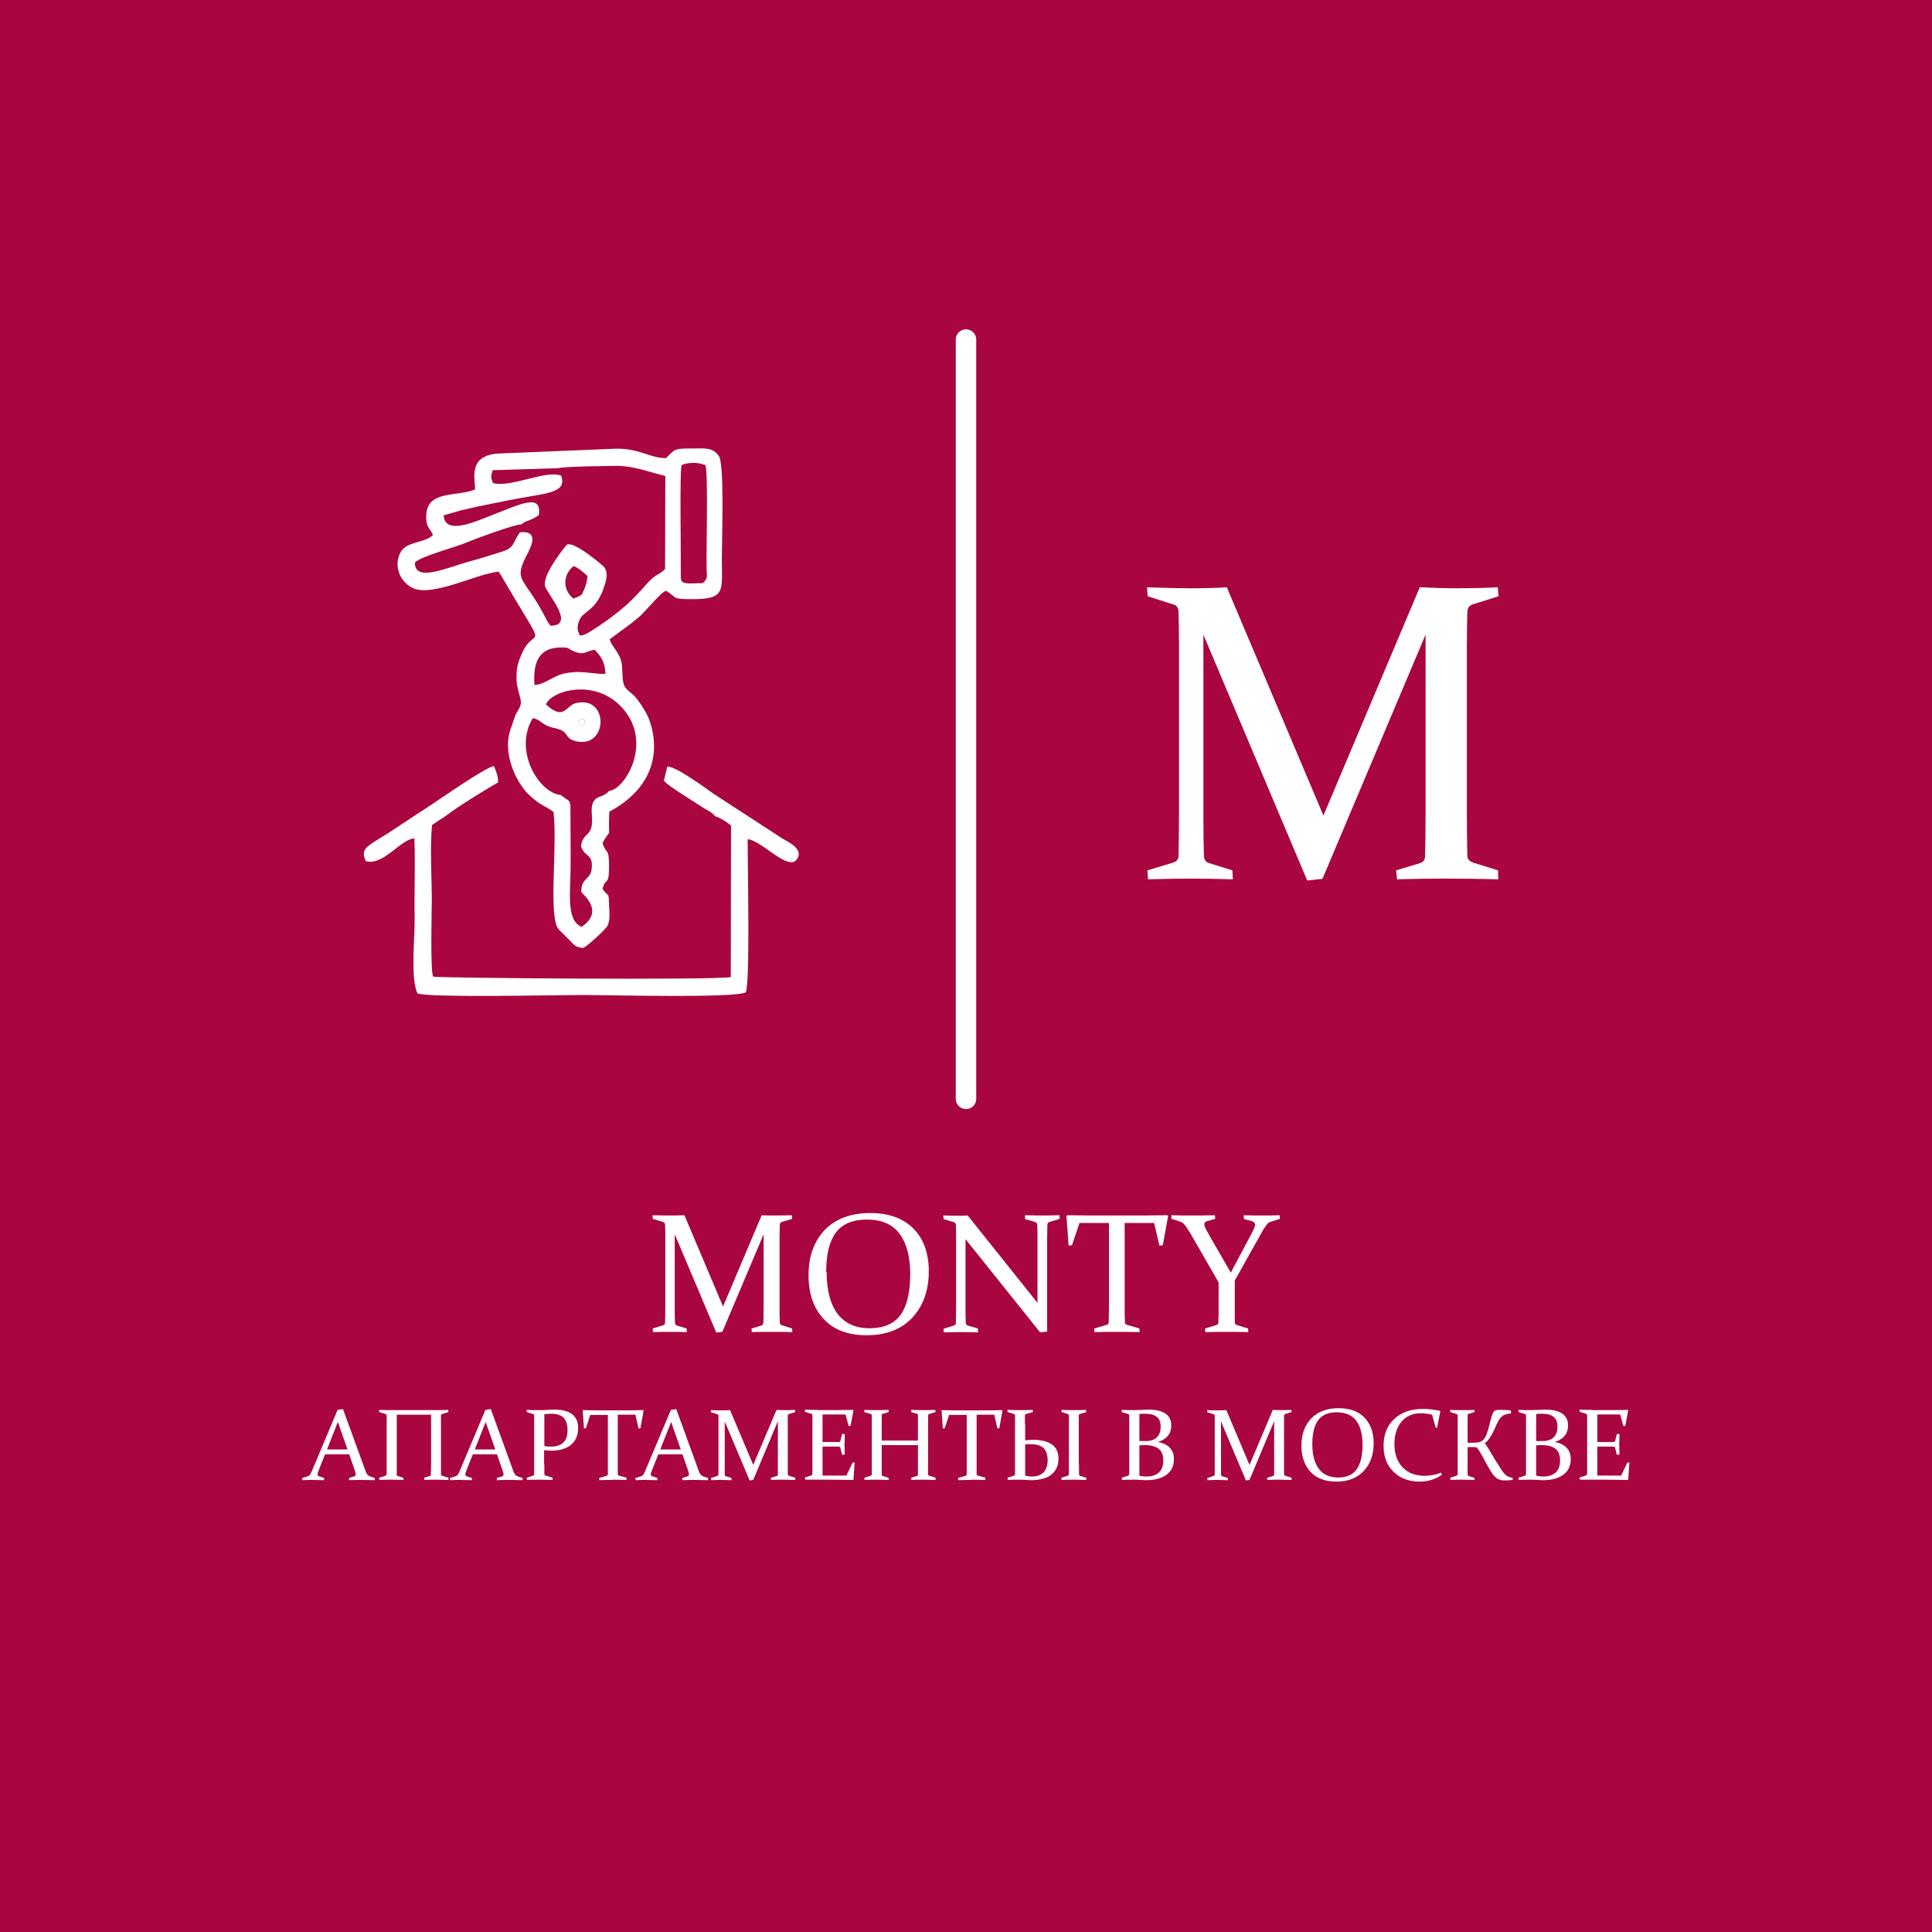
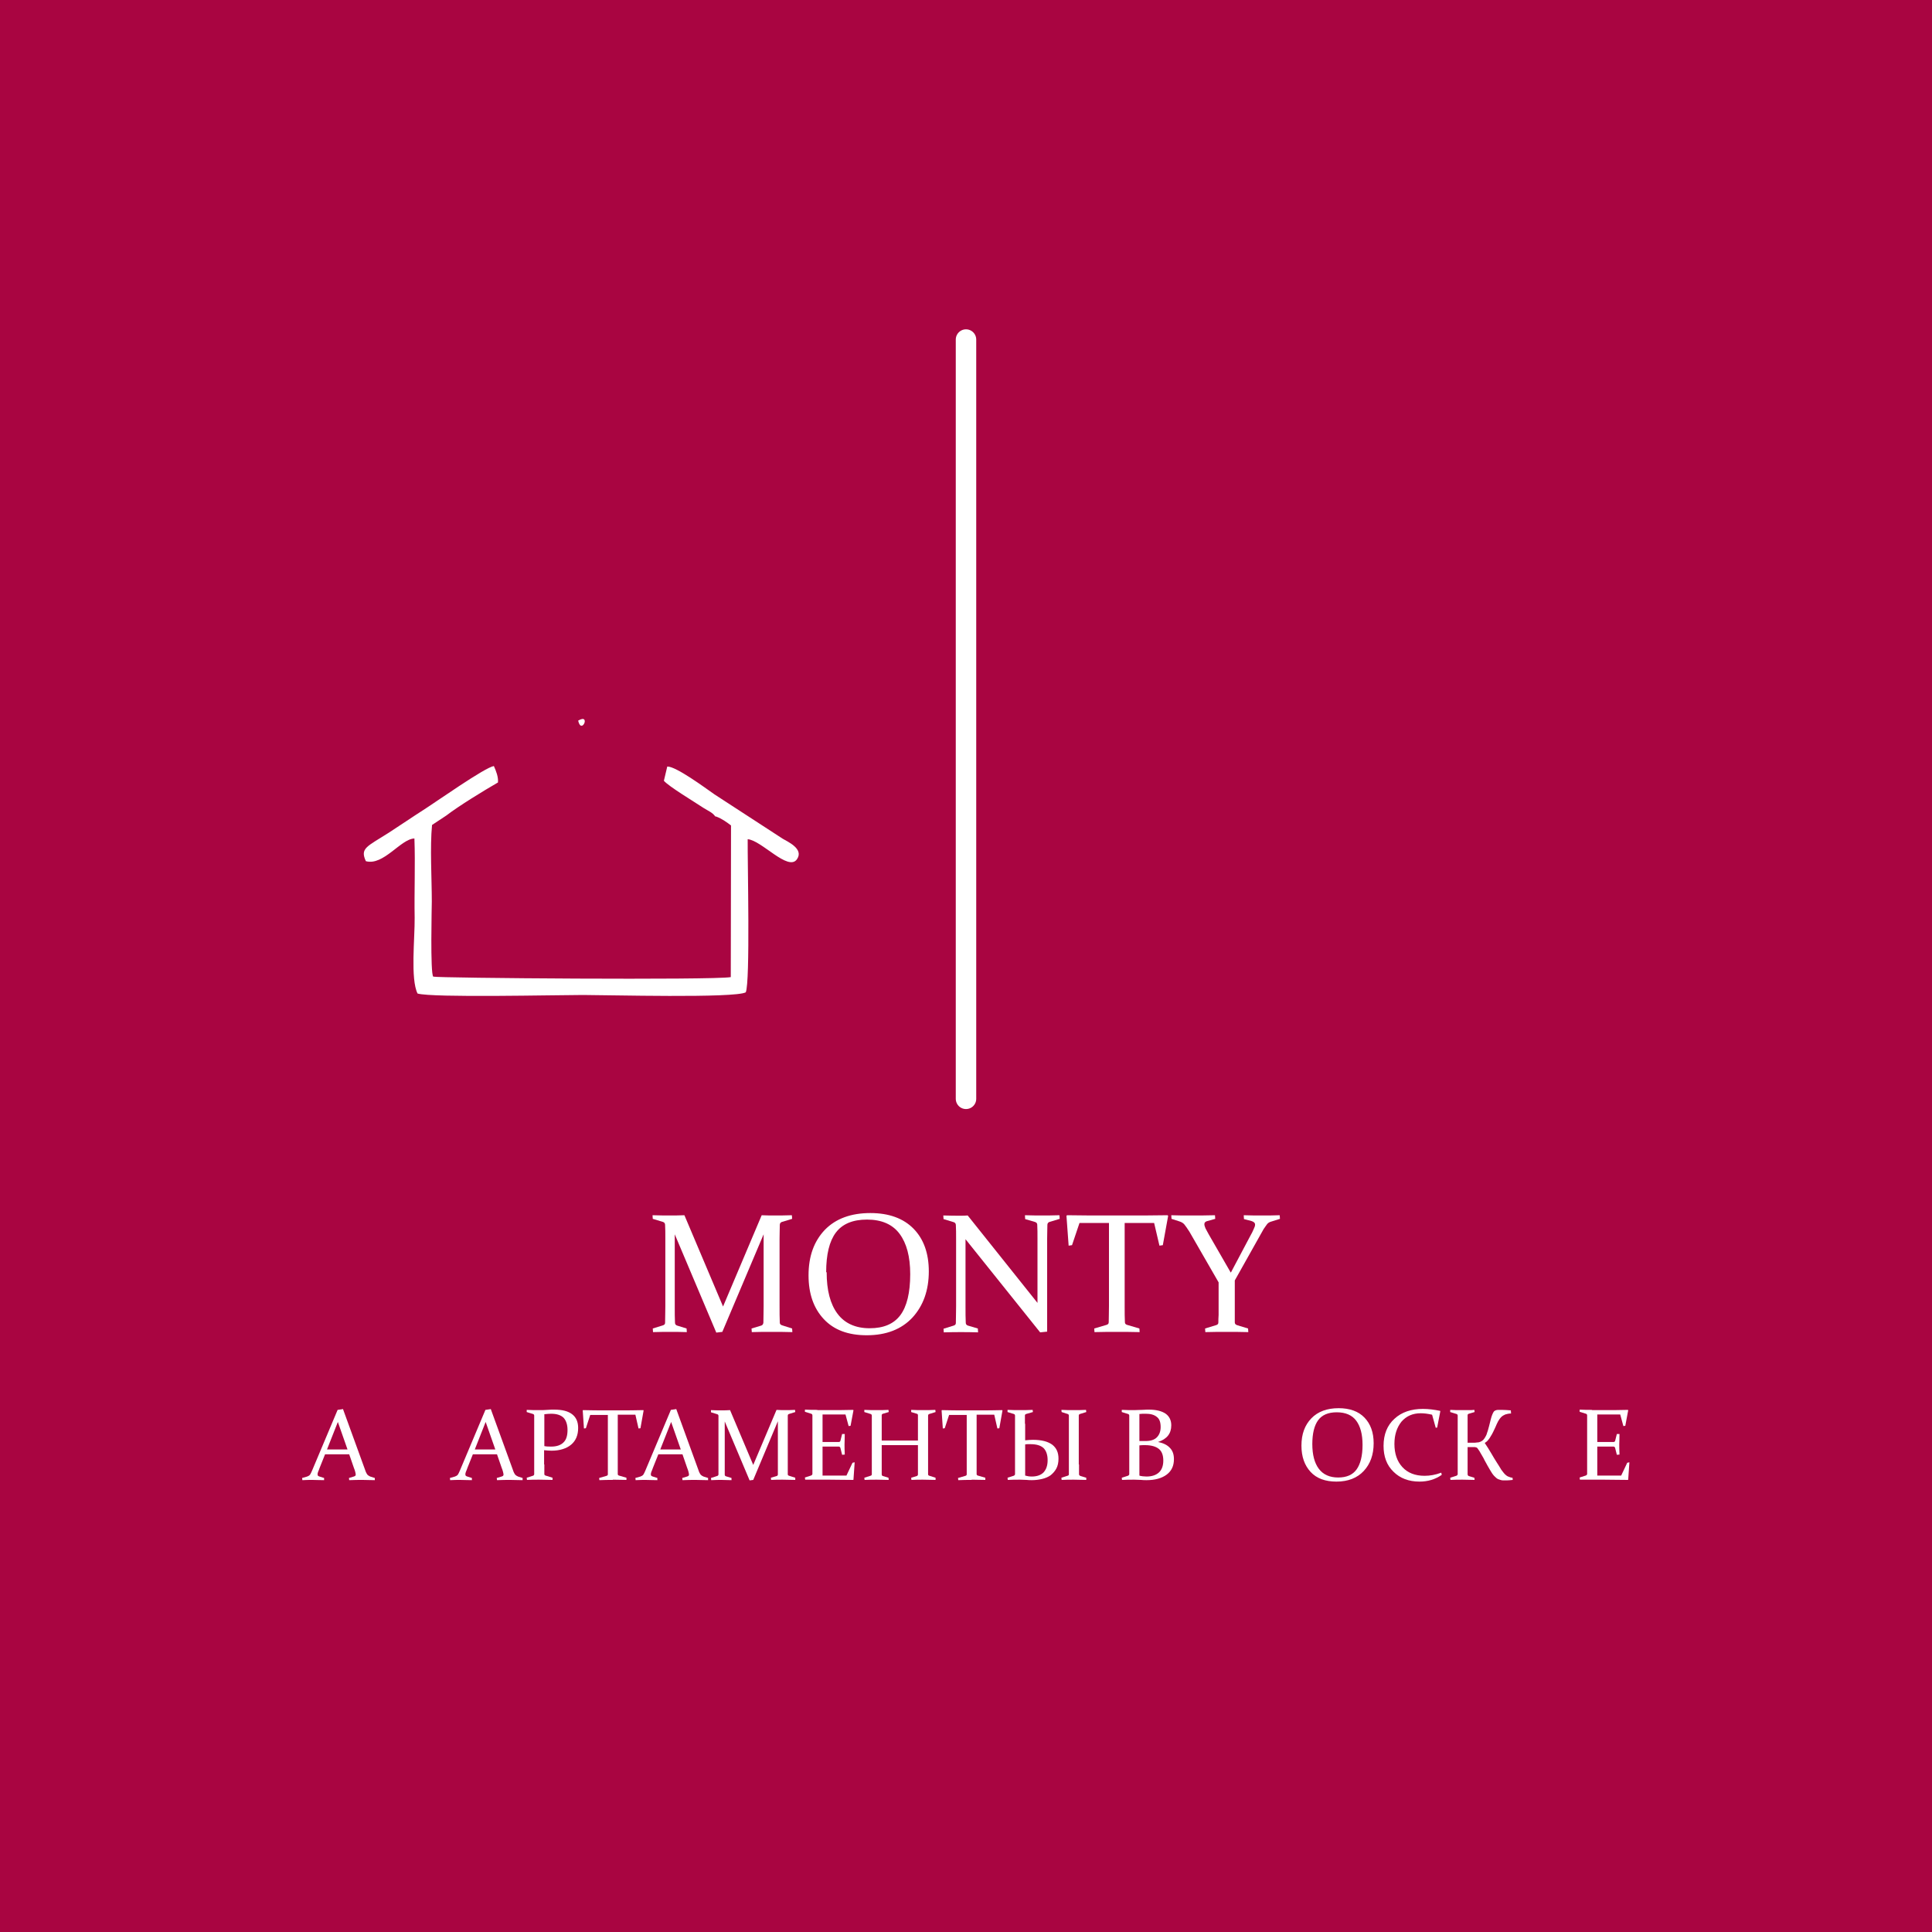
<svg xmlns="http://www.w3.org/2000/svg" xml:space="preserve" width="80mm" height="80mm" version="1.1" style="shape-rendering:geometricPrecision; text-rendering:geometricPrecision; image-rendering:optimizeQuality; fill-rule:evenodd; clip-rule:evenodd" viewBox="0 0 8000 8000">
  <defs>
    <style type="text/css"> .str0 {stroke:white;stroke-width:84.67;stroke-linecap:round} .fil1 {fill:none} .fil0 {fill:#A90541} .fil3 {fill:white} .fil2 {fill:white;fill-rule:nonzero} </style>
  </defs>
  <g id="Слой_x0020_1">
    <polygon class="fil0" points="0,0 8000,0 8000,8000 0,8000 " />
    <line class="fil1 str0" x1="4000" y1="1406" x2="4000" y2="4550" />
-     <path class="fil2" d="M5884 2432c54,2 103,4 146,4 43,0 100,-1 172,-4l3 37 -108 34c-13,5 -20,14 -21,29 -1,38 -2,86 -2,143l0 699c0,68 1,125 2,171 1,13 9,22 24,27l103 32 1 37c-76,-2 -148,-3 -218,-3 -68,0 -136,1 -201,3l-4 -37 99 -30c14,-4 21,-14 21,-30 1,-45 2,-102 2,-170l0 -746 -427 1011 -63 7 -430 -1018 0 746c0,68 1,124 2,170 1,16 8,26 22,30l96 30 2 37c-68,-2 -126,-3 -172,-3 -45,0 -105,1 -179,3l-3 -37 106 -32c15,-5 23,-14 23,-27 1,-46 2,-104 2,-171l0 -699c0,-57 -1,-105 -2,-143 -1,-15 -7,-25 -21,-29l-107 -34 -2 -37c74,2 133,4 176,4 49,0 101,-1 154,-4l400 945 399 -945z" />
    <path class="fil2" d="M3151 5032c22,1 41,1 59,1 17,0 40,0 69,-1l1 15 -43 13c-5,2 -8,6 -8,12 0,15 -1,34 -1,57l0 279c0,27 0,50 1,69 0,5 3,9 10,11l41 13 1 15c-30,-1 -59,-1 -87,-1 -27,0 -54,0 -81,1l-1 -15 40 -12c6,-2 8,-6 9,-12 0,-18 1,-41 1,-68l0 -298 -171 404 -25 3 -172 -407 0 298c0,27 0,50 1,68 0,6 3,10 9,12l39 12 1 15c-27,-1 -50,-1 -69,-1 -18,0 -42,0 -71,1l-1 -15 42 -13c6,-2 9,-5 9,-11 0,-19 1,-42 1,-69l0 -279c0,-23 0,-42 -1,-57 0,-6 -3,-10 -8,-12l-43 -13 -1 -15c30,1 53,1 70,1 20,0 40,0 62,-1l160 378 160 -378z" />
    <path id="1" class="fil2" d="M3423 5268c0,75 15,132 45,172 30,40 75,60 133,60 58,0 100,-18 127,-54 27,-36 41,-93 41,-170 0,-73 -15,-128 -44,-167 -29,-39 -74,-59 -135,-59 -59,0 -102,18 -129,54 -27,36 -40,91 -40,164zm423 -4c0,79 -23,143 -68,192 -45,48 -108,73 -189,73 -77,0 -136,-22 -178,-67 -42,-45 -63,-105 -63,-181 0,-80 23,-142 68,-189 45,-46 108,-69 188,-69 77,0 137,22 179,65 42,43 63,102 63,177z" />
    <path id="2" class="fil2" d="M3998 5131l0 278c0,27 0,50 1,68 0,6 3,10 9,12l41 12 1 16c-29,-1 -52,-1 -71,-1 -18,0 -42,0 -71,1l-1 -15 42 -13c6,-2 9,-5 9,-11 0,-19 1,-42 1,-69l0 -279c0,-23 0,-42 -1,-57 0,-6 -3,-10 -8,-12l-43 -13 -1 -15c30,1 53,1 70,1 10,0 21,0 31,-1l289 362 0 -266c0,-22 0,-42 -1,-58 0,-5 -3,-9 -9,-11l-41 -12 -1 -16c29,1 53,1 72,1 18,0 42,0 71,-1l1 15 -43 13c-5,2 -8,6 -8,12 0,15 -1,34 -1,57l0 385 -29 3 -310 -387z" />
    <path id="3" class="fil2" d="M4626 5515c-28,0 -60,0 -94,1l-1 -15 51 -15c6,-2 9,-5 9,-11 0,-17 1,-40 1,-67l0 -344 -122 0 -31 92 -14 2 -9 -123 2 -3c57,1 111,1 162,1l92 0c52,0 106,0 163,-1l2 3 -22 121 -14 2 -22 -94 -122 0 0 344c0,27 0,50 1,67 0,6 3,9 9,11l51 15 1 15c-36,-1 -67,-1 -94,-1z" />
    <path id="4" class="fil2" d="M5097 5269l80 -151c6,-11 11,-20 14,-28 4,-8 6,-14 6,-19 0,-7 -5,-12 -15,-15l-31 -8 -1 -16c25,1 50,1 76,1 25,0 49,0 73,-1l1 15 -35 11c-8,2 -15,6 -19,12 -4,6 -9,12 -14,20l-119 212 0 105c0,14 0,26 0,38 0,11 0,22 0,31 0,6 4,10 12,12l43 13 1 15c-32,-1 -62,-1 -89,-1 -28,0 -58,0 -89,1l-1 -15 46 -14c6,-2 9,-5 9,-11 0,-9 0,-19 1,-31 0,-11 0,-24 0,-38l0 -97 -121 -210c-9,-14 -16,-24 -21,-30 -5,-6 -12,-10 -22,-13l-31 -10 -1 -15c21,1 49,1 85,1 31,0 63,0 96,-1l1 15 -32 9c-5,1 -8,3 -10,5 -2,2 -3,5 -3,8 0,5 2,11 5,18 4,7 8,15 13,24l91 158z" />
    <path class="fil2" d="M1420 5834l92 253c3,10 7,16 9,19 3,3 7,6 12,8l19 6 0 9c-18,0 -35,-1 -50,-1 -16,0 -34,0 -56,1l-1 -9 20 -6c3,-1 5,-2 6,-3 1,-1 2,-3 2,-5 0,-3 -1,-6 -2,-11 -1,-5 -3,-10 -6,-18l-19 -55 -100 0 -22 55c-3,8 -5,14 -7,18 -2,5 -2,8 -2,11 0,2 1,4 2,5 1,1 3,2 6,3l19 6 0 9c-20,0 -36,-1 -48,-1 -12,0 -26,0 -42,1l-1 -9 21 -6c5,-2 9,-4 12,-8 2,-3 5,-9 8,-16l106 -252 21 -3zm-66 168l85 0 -40 -114 -45 114z" />
-     <path id="1" class="fil2" d="M1642 6105c0,4 2,6 5,7l23 7 1 9c-16,0 -33,-1 -49,-1 -16,0 -34,0 -51,1l-1 -9 25 -8c4,-1 5,-3 6,-6 0,-11 0,-25 0,-41l0 -168c0,-14 0,-25 0,-34 0,-4 -2,-6 -5,-7l-26 -8 0 -9c18,1 35,1 51,1l184 0c16,0 33,0 51,-1l1 9 -26 8c-3,1 -5,3 -5,7 0,9 0,21 0,34l0 168c0,16 0,30 0,41 0,3 2,5 6,6l25 8 0 9c-18,0 -36,-1 -52,-1 -17,0 -33,0 -48,1l-1 -9 23 -7c3,-1 5,-3 5,-7 0,-11 1,-25 1,-41l0 -206 -142 0 0 206c0,16 0,30 0,41z" />
    <path id="2" class="fil2" d="M2032 5834l92 253c3,10 7,16 9,19 3,3 7,6 12,8l19 6 0 9c-18,0 -35,-1 -50,-1 -16,0 -34,0 -56,1l-1 -9 20 -6c3,-1 5,-2 6,-3 1,-1 2,-3 2,-5 0,-3 -1,-6 -2,-11 -1,-5 -3,-10 -6,-18l-19 -55 -100 0 -22 55c-3,8 -5,14 -7,18 -2,5 -2,8 -2,11 0,2 1,4 2,5 1,1 3,2 6,3l19 6 0 9c-20,0 -36,-1 -48,-1 -12,0 -26,0 -42,1l-1 -9 21 -6c5,-2 9,-4 12,-8 2,-3 5,-9 8,-16l106 -252 21 -3zm-66 168l85 0 -40 -114 -45 114z" />
    <path id="3" class="fil2" d="M2254 5988c10,2 19,2 29,2 22,0 39,-6 50,-17 12,-11 17,-29 17,-52 0,-22 -6,-39 -16,-50 -11,-11 -28,-17 -52,-17 -9,0 -18,1 -28,2l0 132zm0 76c0,8 0,16 0,22 0,7 0,13 0,18 0,3 2,5 5,6l29 9 0 9c-20,0 -38,-1 -55,-1 -17,0 -34,0 -51,1l-1 -9 25 -8c4,-1 5,-3 6,-6 0,-6 0,-12 0,-18 0,-7 0,-14 0,-23l0 -168c0,-7 0,-13 0,-19 0,-6 0,-11 0,-15 0,-4 -2,-6 -5,-7l-26 -8 0 -9c18,1 35,1 52,1 11,0 22,0 33,-1 11,-1 20,-1 29,-1 33,0 57,6 74,19 17,13 25,32 25,57 0,30 -10,53 -29,69 -19,16 -47,25 -81,25 -10,0 -20,-1 -31,-2l0 59z" />
    <path id="4" class="fil2" d="M2538 6128c-17,0 -36,0 -56,1l-1 -9 31 -9c3,-1 5,-3 5,-6 0,-10 0,-24 0,-40l0 -206 -73 0 -18 55 -8 1 -5 -74 1 -2c34,1 66,1 97,1l55 0c31,0 64,0 98,-1l1 2 -13 73 -8 1 -13 -57 -73 0 0 206c0,16 0,30 0,40 0,3 2,5 5,6l31 9 0 9c-21,0 -40,-1 -57,-1z" />
    <path id="5" class="fil2" d="M2800 5834l92 253c3,10 7,16 9,19 3,3 7,6 12,8l19 6 0 9c-18,0 -35,-1 -50,-1 -16,0 -34,0 -56,1l-1 -9 20 -6c3,-1 5,-2 6,-3 1,-1 2,-3 2,-5 0,-3 -1,-6 -2,-11 -1,-5 -3,-10 -6,-18l-19 -55 -100 0 -22 55c-3,8 -5,14 -7,18 -2,5 -2,8 -2,11 0,2 1,4 2,5 1,1 3,2 6,3l19 6 0 9c-20,0 -36,-1 -48,-1 -12,0 -26,0 -42,1l-1 -9 21 -6c5,-2 9,-4 12,-8 2,-3 5,-9 8,-16l106 -252 21 -3zm-66 168l85 0 -40 -114 -45 114z" />
    <path id="6" class="fil2" d="M3216 5838c13,1 25,1 35,1 10,0 24,0 41,-1l1 9 -26 8c-3,1 -5,3 -5,7 0,9 0,21 0,34l0 168c0,16 0,30 0,41 0,3 2,5 6,6l25 8 0 9c-18,0 -36,-1 -52,-1 -16,0 -33,0 -48,1l-1 -9 24 -7c3,-1 5,-3 5,-7 0,-11 0,-24 0,-41l0 -179 -102 243 -15 2 -103 -244 0 179c0,16 0,30 0,41 0,4 2,6 5,7l23 7 0 9c-16,0 -30,-1 -41,-1 -11,0 -25,0 -43,1l-1 -9 25 -8c4,-1 5,-3 6,-6 0,-11 0,-25 0,-41l0 -168c0,-14 0,-25 0,-34 0,-4 -2,-6 -5,-7l-26 -8 0 -9c18,1 32,1 42,1 12,0 24,0 37,-1l96 227 96 -227z" />
    <path id="7" class="fil2" d="M3385 5839l50 0c31,0 63,0 98,-1l1 2 -12 64 -8 1 -13 -48 -95 0 0 114 19 0c14,0 30,0 48,0 4,0 6,-2 7,-5l7 -28 11 0c0,19 -1,34 -1,43 0,9 0,23 1,42l-11 1 -7 -28c-1,-4 -3,-5 -6,-6 -18,0 -34,0 -49,0l-19 0 0 75c0,15 0,30 0,45l99 0 25 -53 9 -2 -5 72 -1 1c-36,0 -69,-1 -99,-1l-49 0c-17,0 -34,0 -51,0l-1 -9 25 -8c3,-1 5,-3 6,-6 0,-6 0,-12 0,-18 0,-7 0,-14 0,-23l0 -168c0,-7 0,-13 0,-19 0,-6 0,-11 0,-15 0,-4 -2,-6 -5,-7l-26 -8 0 -9c18,1 35,1 51,1z" />
    <path id="8" class="fil2" d="M3651 5984l0 80c0,16 0,30 0,41 0,4 2,6 5,7l23 7 1 9c-16,0 -33,-1 -49,-1 -16,0 -33,0 -51,1l-1 -9 25 -8c4,-1 6,-3 6,-6 0,-11 0,-25 0,-41l0 -168c0,-14 0,-25 0,-34 0,-4 -2,-6 -5,-7l-26 -8 0 -9c18,1 35,1 51,1 17,0 33,0 49,-1l1 9 -24 7c-3,1 -5,3 -5,6 0,10 0,22 0,35l0 70 150 0 0 -70c0,-13 0,-25 0,-35 0,-3 -2,-6 -5,-6l-23 -7 0 -9c17,1 33,1 50,1 16,0 33,0 50,-1l1 9 -26 8c-3,1 -5,3 -5,7 0,9 0,21 0,34l0 168c0,16 0,30 0,41 0,3 2,5 6,6l25 8 0 9c-18,0 -36,-1 -52,-1 -16,0 -32,0 -48,1l-1 -9 23 -7c3,-1 5,-3 5,-7 0,-11 0,-25 0,-41l0 -80 -150 0z" />
    <path id="9" class="fil2" d="M4024 6128c-17,0 -36,0 -56,1l-1 -9 31 -9c3,-1 5,-3 5,-6 0,-10 0,-24 0,-40l0 -206 -73 0 -18 55 -8 1 -5 -74 1 -2c34,1 66,1 97,1l55 0c31,0 64,0 98,-1l1 2 -13 73 -8 1 -13 -57 -73 0 0 206c0,16 0,30 0,40 0,3 2,5 5,6l31 9 0 9c-21,0 -40,-1 -57,-1z" />
    <path id="10" class="fil2" d="M4468 6064c0,8 0,16 0,23 0,7 0,13 0,18 0,3 3,6 7,7l23 7 0 9c-18,0 -35,-1 -51,-1 -17,0 -34,0 -51,1l-1 -9 25 -8c4,-1 6,-3 6,-6 0,-6 0,-12 0,-18 0,-7 0,-14 0,-23l0 -168c0,-7 0,-13 0,-19 0,-6 0,-11 0,-15 0,-4 -2,-6 -5,-7l-25 -8 -1 -9c18,1 35,1 51,1 17,0 34,0 51,-1l1 9 -26 8c-3,1 -5,3 -5,6 0,5 0,10 0,16 0,6 0,12 0,19l0 168zm-223 -168l0 68c11,-1 22,-2 32,-2 36,0 62,7 80,20 18,14 26,33 26,58 0,16 -3,30 -9,41 -6,11 -14,20 -24,28 -10,7 -22,12 -35,15 -13,3 -27,5 -42,5 -7,0 -14,0 -22,-1 -8,0 -17,-1 -27,-1 -17,0 -34,0 -51,1l-1 -9 25 -8c3,-1 5,-3 6,-6 0,-6 0,-12 0,-18 0,-7 0,-14 0,-23l0 -168c0,-7 0,-13 0,-19 0,-6 0,-11 0,-15 0,-4 -2,-6 -5,-7l-26 -8 0 -9c18,1 35,1 51,1 17,0 34,0 53,-1l1 9 -28 8c-3,1 -5,3 -5,6 0,5 0,10 0,16 0,6 0,12 0,18zm0 85l0 129c7,2 16,4 27,4 22,0 38,-6 49,-17 11,-12 17,-28 17,-51 0,-22 -6,-39 -17,-50 -12,-11 -30,-16 -54,-16 -3,0 -6,0 -10,0 -4,0 -7,0 -11,1z" />
    <path id="11" class="fil2" d="M4646 5838c18,1 35,1 52,1 6,0 17,-1 31,-1 14,-1 24,-1 29,-1 30,0 53,6 69,17 15,11 23,27 23,48 0,34 -18,57 -55,69 21,4 38,12 49,24 12,12 17,28 17,47 0,28 -10,49 -30,64 -20,15 -48,23 -83,23 -7,0 -15,0 -23,-1 -8,0 -18,-1 -28,-1 -17,0 -34,0 -51,1l-1 -9 25 -8c3,-1 5,-3 6,-6 0,-6 0,-12 0,-18 0,-7 0,-14 0,-23l0 -168c0,-7 0,-13 0,-19 0,-6 0,-11 0,-15 0,-4 -2,-6 -5,-7l-26 -8 0 -9zm72 146l0 126c4,2 9,2 14,3 5,0 10,1 15,1 23,0 40,-6 52,-17 12,-11 18,-28 18,-49 0,-22 -6,-38 -18,-48 -12,-10 -31,-16 -58,-16 -8,0 -15,0 -23,1zm0 -17c8,0 17,0 26,0 20,0 36,-5 46,-15 10,-10 16,-24 16,-43 0,-20 -5,-34 -16,-42 -11,-9 -26,-13 -46,-13 -4,0 -7,0 -12,0 -4,0 -9,1 -14,1l0 111z" />
-     <path id="12" class="fil2" d="M5271 5838c13,1 25,1 35,1 10,0 24,0 41,-1l1 9 -26 8c-3,1 -5,3 -5,7 0,9 0,21 0,34l0 168c0,16 0,30 0,41 0,3 2,5 6,6l25 8 0 9c-18,0 -36,-1 -52,-1 -16,0 -33,0 -48,1l-1 -9 24 -7c3,-1 5,-3 5,-7 0,-11 0,-24 0,-41l0 -179 -102 243 -15 2 -103 -244 0 179c0,16 0,30 0,41 0,4 2,6 5,7l23 7 0 9c-16,0 -30,-1 -41,-1 -11,0 -25,0 -43,1l-1 -9 25 -8c4,-1 5,-3 6,-6 0,-11 0,-25 0,-41l0 -168c0,-14 0,-25 0,-34 0,-4 -2,-6 -5,-7l-26 -8 0 -9c18,1 32,1 42,1 12,0 24,0 37,-1l96 227 96 -227z" />
    <path id="13" class="fil2" d="M5434 5979c0,45 9,79 27,103 18,24 45,36 80,36 35,0 60,-11 76,-33 16,-22 25,-56 25,-102 0,-44 -9,-77 -26,-100 -17,-23 -44,-35 -81,-35 -35,0 -61,11 -77,33 -16,22 -24,55 -24,99zm254 -3c0,48 -14,86 -41,115 -27,29 -65,44 -113,44 -46,0 -82,-13 -107,-40 -25,-27 -38,-63 -38,-109 0,-48 14,-85 41,-113 27,-28 65,-42 113,-42 46,0 82,13 107,39 25,26 38,61 38,106z" />
    <path id="14" class="fil2" d="M5953 5911l-8 1 -15 -54c-17,-4 -33,-6 -47,-6 -34,0 -60,12 -80,35 -19,24 -29,54 -29,92 0,40 11,72 33,96 22,24 53,36 92,36 22,0 45,-4 69,-13l2 9c-27,19 -58,28 -92,28 -45,0 -81,-14 -108,-41 -28,-27 -41,-63 -41,-107 0,-47 15,-85 45,-112 30,-28 70,-41 118,-41 23,0 47,3 71,8l1 2 -13 67z" />
    <path id="15" class="fil2" d="M6077 5993l0 71c0,8 0,16 0,22 0,7 0,13 0,18 0,4 2,7 5,8l23 7 1 9c-16,0 -33,-1 -49,-1 -17,0 -34,0 -51,1l-1 -9 25 -8c3,-1 5,-3 6,-6 0,-6 0,-12 0,-18 0,-7 0,-14 0,-23l0 -168c0,-7 0,-13 0,-19 0,-6 0,-11 0,-15 0,-4 -2,-6 -5,-7l-26 -8 0 -9c9,0 18,1 26,1 8,0 17,0 25,0 8,0 17,0 25,0 8,0 16,0 24,-1l1 9 -24 7c-3,1 -5,3 -5,6 0,5 0,10 0,16 0,6 0,12 0,19l0 79 22 0c6,0 12,0 17,-1 5,0 10,-1 14,-3 4,-2 8,-4 11,-7 3,-3 6,-7 9,-12 3,-5 6,-11 8,-19 3,-7 5,-17 8,-27 3,-11 5,-20 7,-28 2,-8 4,-14 6,-19 2,-5 4,-9 6,-12 2,-3 5,-5 8,-6 3,-1 6,-2 10,-2 4,0 9,0 15,0 12,0 24,1 38,2l1 13c-9,0 -18,2 -24,4 -7,3 -12,6 -17,11 -5,5 -9,11 -13,18 -4,7 -7,15 -11,24 -3,6 -6,13 -9,19 -3,6 -6,12 -10,18 -3,6 -7,11 -11,16 -4,5 -9,9 -14,12 10,15 19,29 27,43 8,14 16,27 23,38 7,11 13,20 18,29 6,8 11,15 15,19 2,2 5,4 7,6 2,2 5,3 7,4 2,1 5,2 8,3 3,1 6,2 10,2l1 9c-10,1 -18,2 -25,2 -6,0 -11,0 -15,0 -4,0 -8,-1 -11,-2 -3,-1 -6,-2 -9,-3 -3,-1 -5,-3 -8,-5 -6,-5 -12,-11 -18,-20 -6,-9 -12,-20 -19,-32 -5,-10 -11,-19 -16,-30 -6,-10 -12,-21 -18,-31 -2,-3 -4,-5 -5,-7 -1,-2 -3,-4 -4,-5 -2,-1 -3,-2 -5,-2 -2,-1 -5,-1 -8,-1l-26 0z" />
-     <path id="16" class="fil2" d="M6289 5838c18,1 35,1 52,1 6,0 17,-1 31,-1 14,-1 24,-1 29,-1 30,0 53,6 69,17 15,11 23,27 23,48 0,34 -18,57 -55,69 21,4 38,12 49,24 12,12 17,28 17,47 0,28 -10,49 -30,64 -20,15 -48,23 -83,23 -7,0 -15,0 -23,-1 -8,0 -18,-1 -28,-1 -17,0 -34,0 -51,1l-1 -9 25 -8c3,-1 5,-3 6,-6 0,-6 0,-12 0,-18 0,-7 0,-14 0,-23l0 -168c0,-7 0,-13 0,-19 0,-6 0,-11 0,-15 0,-4 -2,-6 -5,-7l-26 -8 0 -9zm72 146l0 126c4,2 9,2 14,3 5,0 10,1 15,1 23,0 40,-6 52,-17 12,-11 18,-28 18,-49 0,-22 -6,-38 -18,-48 -12,-10 -31,-16 -58,-16 -8,0 -15,0 -23,1zm0 -17c8,0 17,0 26,0 20,0 36,-5 46,-15 10,-10 16,-24 16,-43 0,-20 -5,-34 -16,-42 -11,-9 -26,-13 -46,-13 -4,0 -7,0 -12,0 -4,0 -9,1 -14,1l0 111z" />
    <path id="17" class="fil2" d="M6593 5839l50 0c31,0 63,0 98,-1l1 2 -12 64 -8 1 -13 -48 -95 0 0 114 19 0c14,0 30,0 48,0 4,0 6,-2 7,-5l7 -28 11 0c0,19 -1,34 -1,43 0,9 0,23 1,42l-11 1 -7 -28c-1,-4 -3,-5 -6,-6 -18,0 -34,0 -49,0l-19 0 0 75c0,15 0,30 0,45l99 0 25 -53 9 -2 -5 72 -1 1c-36,0 -69,-1 -99,-1l-49 0c-17,0 -34,0 -51,0l-1 -9 25 -8c3,-1 5,-3 6,-6 0,-6 0,-12 0,-18 0,-7 0,-14 0,-23l0 -168c0,-7 0,-13 0,-19 0,-6 0,-11 0,-15 0,-4 -2,-6 -5,-7l-26 -8 0 -9c18,1 35,1 51,1z" />
    <g id="_2933134524832">
      <g>
-         <path class="fil3" d="M2394 2984c54,-32 14,61 0,0zm129 290c-26,31 -52,17 -67,49 -14,27 2,72 -8,105 -10,34 -37,29 -42,76 15,48 51,29 44,94 -5,46 -44,36 -43,95 2,8 100,78 1,145 -66,-28 -45,-147 -45,-266l-1 -236c-4,-23 -5,-19 -28,-35 -1,-1 -3,-2 -4,-3l-8 -6c-91,-9 -197,-184 -116,-318 24,3 31,16 55,29 21,12 53,12 71,25 20,14 14,32 52,41 135,33 139,-193 -1,-157 -39,10 -48,74 -122,5 19,-57 215,-117 328,29 109,140 -3,324 -67,329zm-310 -437c-7,-103 23,-160 122,-156 23,1 18,6 39,15 48,21 52,-2 89,-5 27,29 42,50 44,100 -65,-1 -97,-16 -167,-3 -51,10 -85,48 -127,48zm705 -430c-11,11 -5,7 -29,8 -75,4 -70,-4 -70,-45 1,-91 -5,-401 3,-444 29,-13 69,-12 99,0 12,32 3,346 5,430 1,30 4,38 -8,50zm-543 72c-46,-36 -45,-99 0,-135 30,12 45,32 58,41 -2,22 -8,45 -18,64 -4,8 1,16 -40,29zm-70 -540c63,-9 169,-8 239,-10 74,-2 142,25 211,42l-1 385c-18,19 -28,19 -47,34 -45,34 -74,106 -261,224 -53,33 -48,9 -48,9 -11,-15 -6,-45 6,-64 17,-29 70,-35 101,-140 8,-27 12,-53 -5,-73 0,0 -119,-105 -152,-91 -3,1 -104,125 -91,172 10,35 128,163 23,164 -16,-18 -18,-28 -30,-50 -84,-157 -127,-132 -64,-252 20,-39 40,-92 -33,-85 -34,47 -19,64 -80,82 -46,14 -77,25 -123,37 -100,27 -233,91 -232,6 30,-28 167,-62 220,-85 30,-13 196,-74 222,-73 17,-17 35,-12 71,-38 14,-92 -77,-45 -186,-3 -70,27 -203,90 -208,4l73 -21c20,-4 42,-10 65,-15 42,-8 88,-18 134,-27 141,-29 244,-25 214,-102 -66,-23 -210,52 -282,31 -9,-26 -9,-25 -1,-53l263 -8zm-336 87c-76,33 -200,1 -204,108 -2,48 12,48 28,81 -34,35 -110,25 -135,73 -32,61 5,129 56,149 84,32 254,-59 350,-70 5,6 4,5 10,14 205,353 144,198 88,323 -17,38 -25,63 -23,112 1,46 26,82 15,108 -6,16 -16,25 -23,46 -6,17 -11,34 -17,50 -27,78 3,165 35,218 21,34 34,48 63,72 29,25 52,31 80,52 17,144 -23,439 22,487 15,16 26,25 44,44 18,19 26,31 58,32 16,-8 90,-74 99,-91 13,-22 8,-60 7,-87 -1,-60 -5,-31 -27,-67 13,-49 27,-8 27,-94 0,-78 -13,-48 -27,-95 41,-78 22,7 28,-130 118,-62 218,-177 175,-350 -9,-36 -23,-62 -42,-91 -38,-56 -39,-42 -65,-71 -20,-22 -9,-81 -20,-116 -12,-38 -43,-63 -46,-86 47,-36 81,-58 121,-92 31,-27 87,-100 112,-109 49,30 21,35 108,35 140,0 123,-34 123,-164 0,-85 11,-393 -12,-428 -25,-38 -60,-32 -111,-32 -74,0 -71,2 -108,40 -69,0 -108,-41 -209,-39l-486 20c-129,8 -94,110 -96,149z" />
        <path class="fil3" d="M2965 3381c25,9 46,25 62,37l-1 628c-72,13 -1218,4 -1232,-2 -13,-12 -6,-296 -6,-311 0,-94 -8,-226 1,-317l59 -39c52,-40 155,-103 214,-137 2,-23 -8,-48 -17,-68 -38,6 -240,149 -292,182 -47,30 -92,61 -143,94 -91,58 -120,64 -95,118 73,20 145,-93 201,-94 4,108 -1,220 1,328 1,84 -18,254 12,314 61,18 574,6 685,6 100,0 628,14 674,-11 19,-42 7,-540 8,-634 57,4 168,135 204,83 30,-43 -39,-73 -59,-85l-283 -184c-40,-28 -159,-116 -195,-115l-14 59c21,24 121,84 165,113 19,12 36,18 48,35z" />
        <path class="fil3" d="M2394 2984c14,61 54,-32 0,0z" />
      </g>
    </g>
  </g>
</svg>